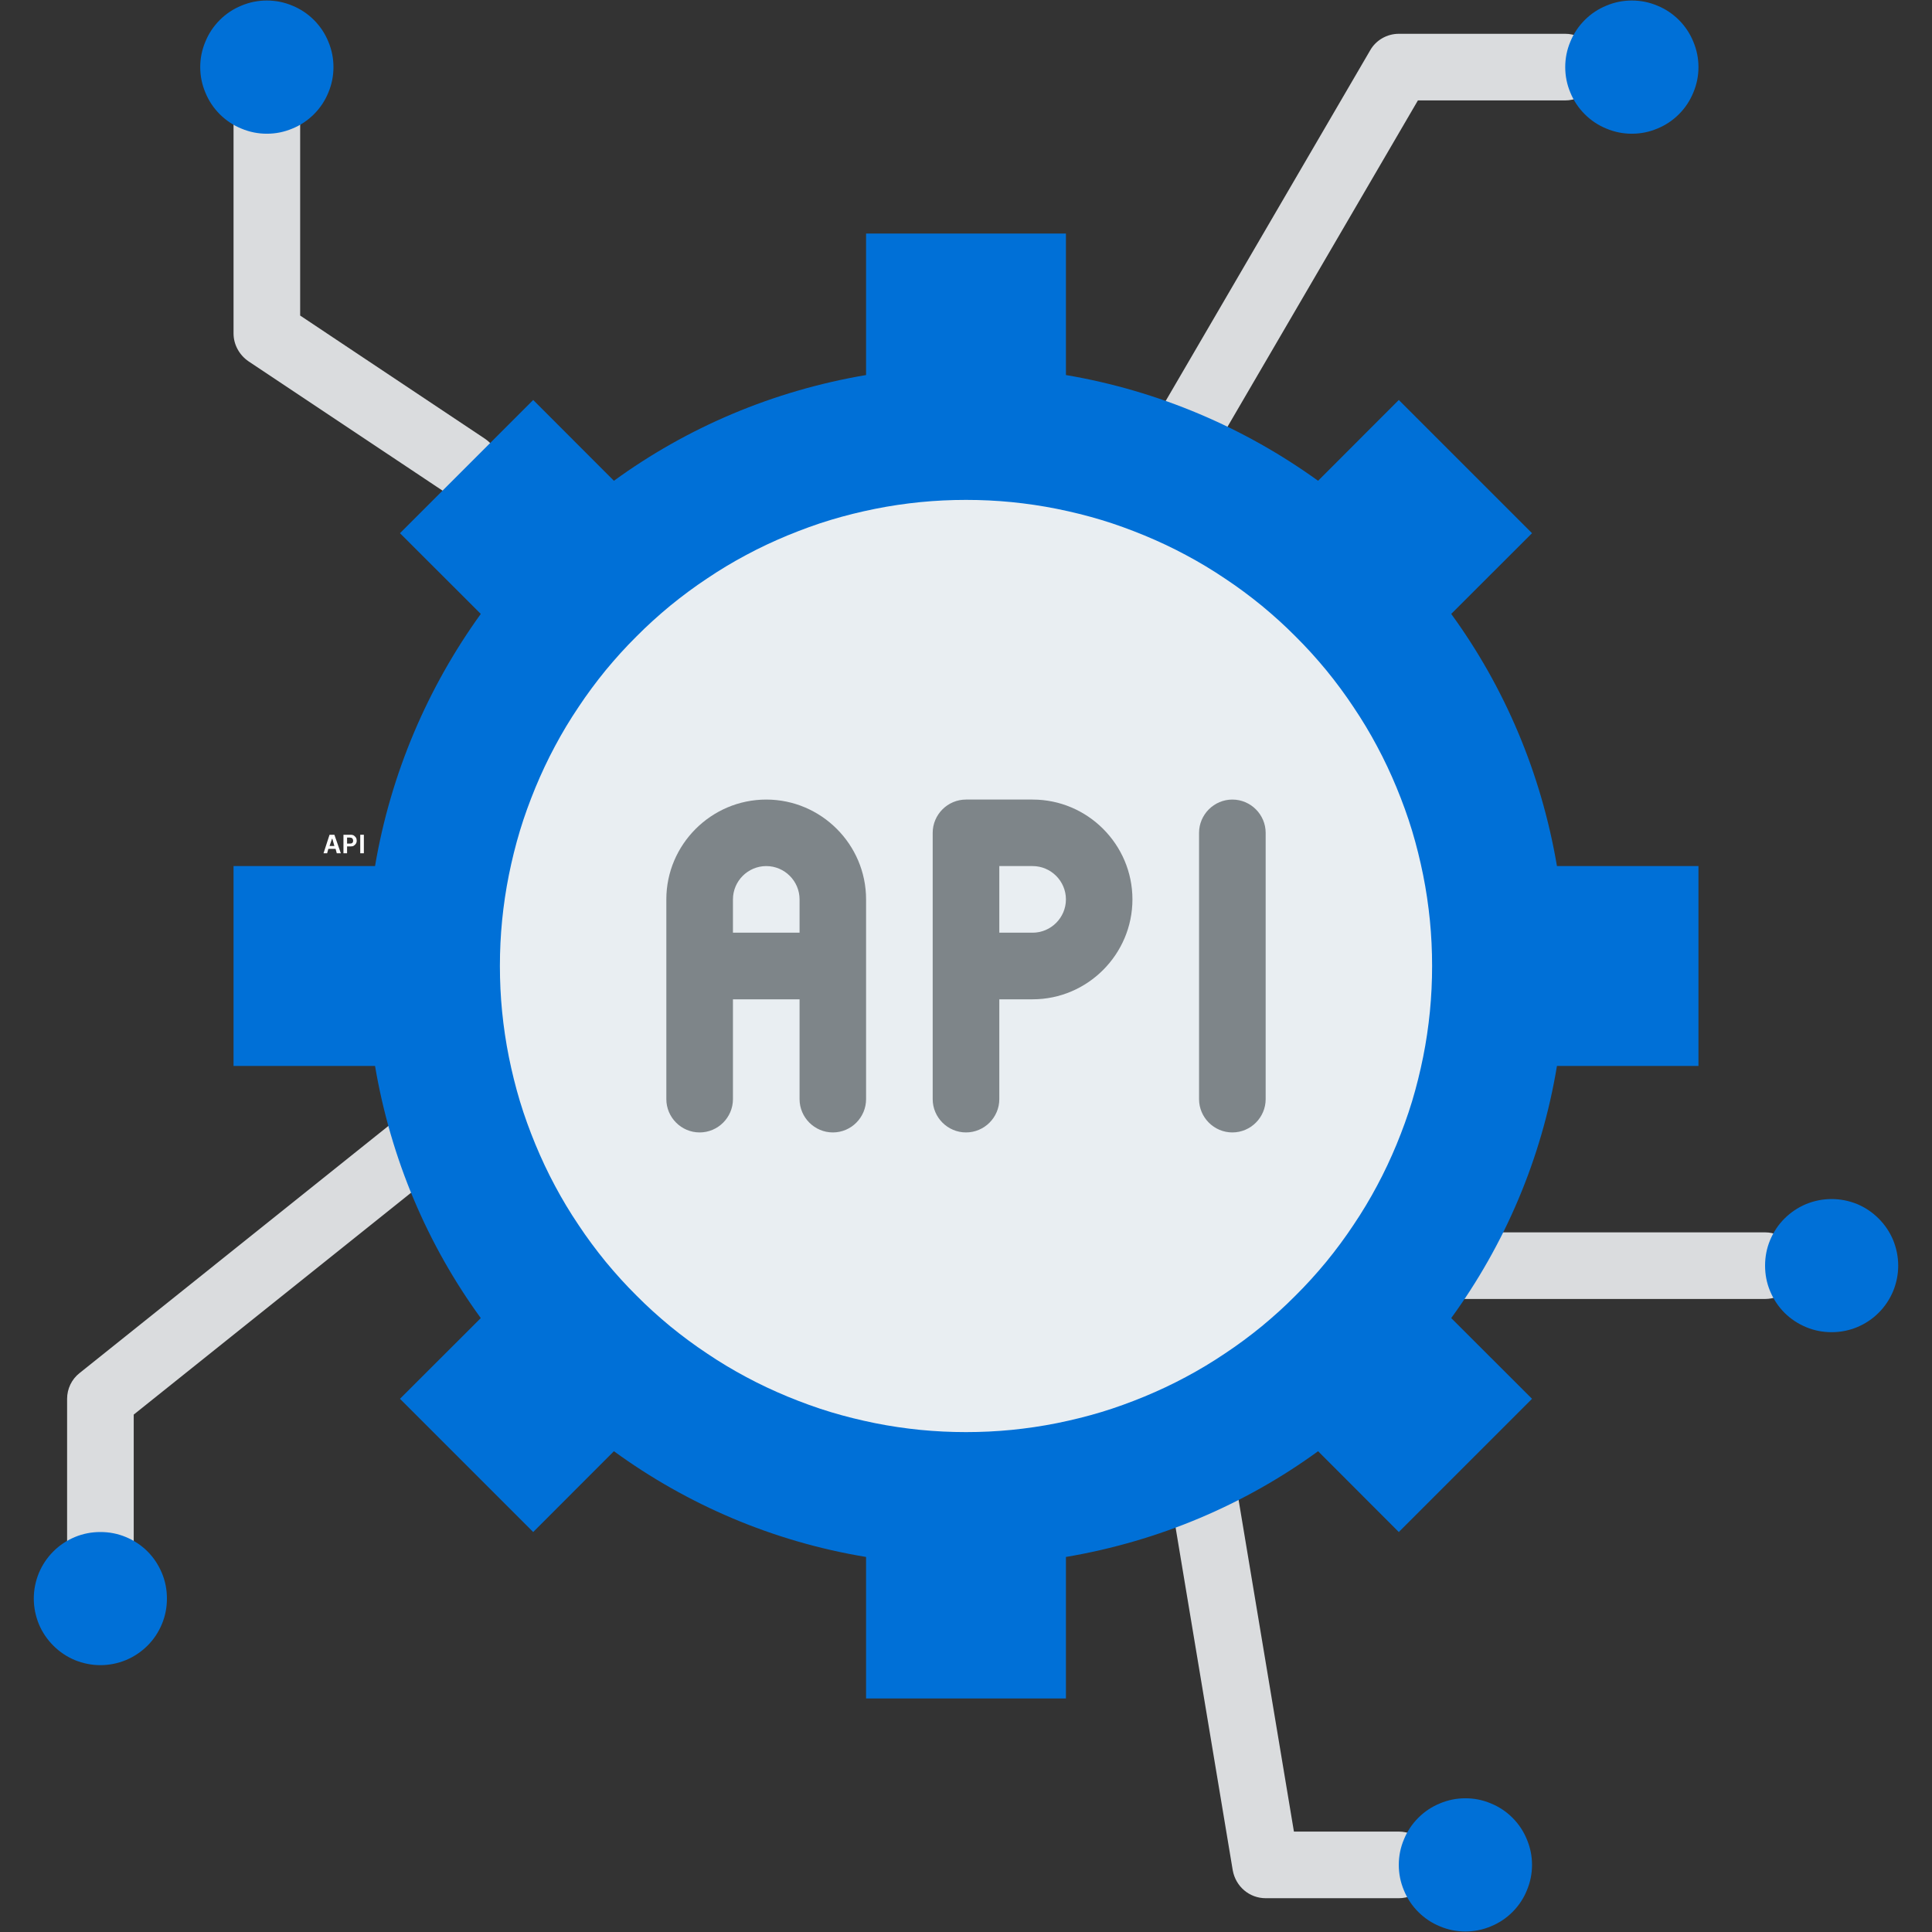
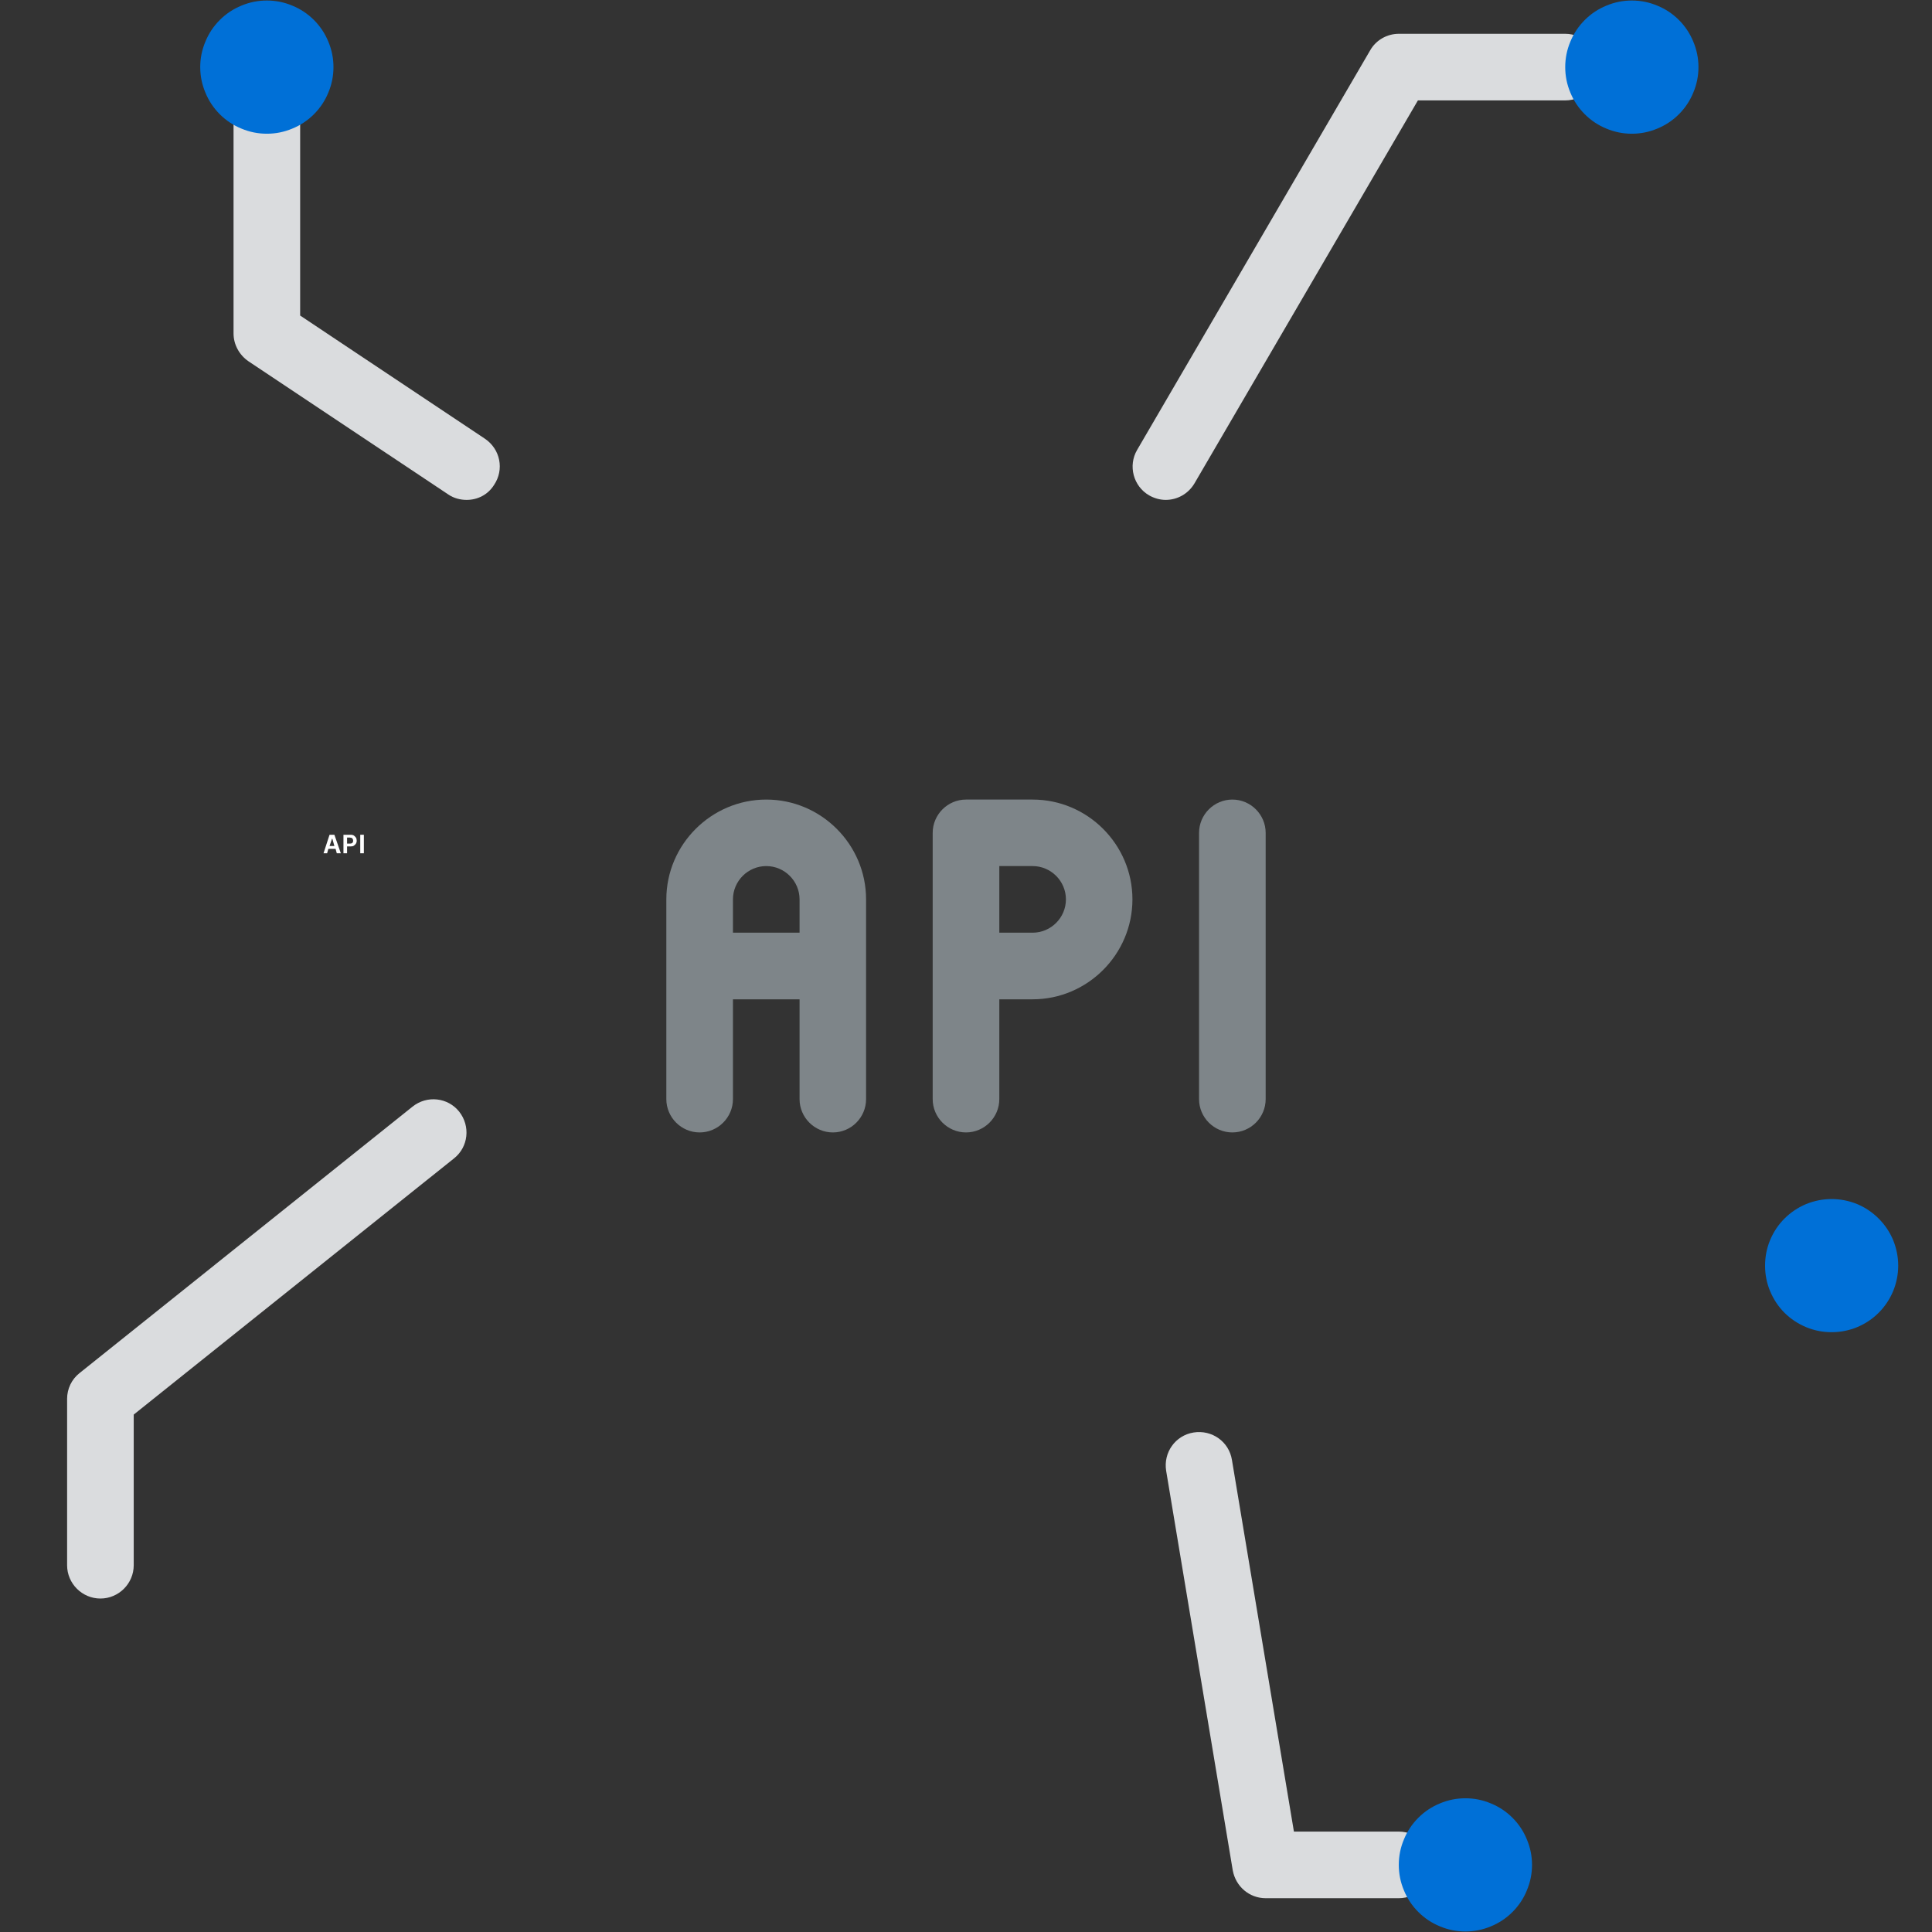
<svg xmlns="http://www.w3.org/2000/svg" width="100" zoomAndPan="magnify" viewBox="0 0 75 75" height="100" preserveAspectRatio="xMidYMid meet" version="1.0">
  <rect x="0" y="0" width="75" height="75" fill="#333333" stroke="none" />
  <defs>
    <g />
    <clipPath id="24c541c609">
-       <path d="M 1.312 59 L 7 59 L 7 65 L 1.312 65 Z M 1.312 59 " clip-rule="nonzero" />
-     </clipPath>
+       </clipPath>
    <clipPath id="dce6e8eb2e">
      <path d="M 0.48 1 L 2.398 1 L 2.398 2.602 L 0.48 2.602 Z M 0.48 1 " clip-rule="nonzero" />
    </clipPath>
    <clipPath id="48903af898">
      <rect x="0" width="3" y="0" height="3" />
    </clipPath>
  </defs>
  <path fill="#dadcde" d="M 45.254 19.406 C 45.027 19.406 44.801 19.34 44.609 19.23 C 43.996 18.875 43.785 18.082 44.141 17.469 L 53.188 1.957 C 53.414 1.555 53.848 1.312 54.301 1.312 L 60.762 1.312 C 61.473 1.312 62.055 1.895 62.055 2.605 C 62.055 3.316 61.473 3.898 60.762 3.898 L 55.043 3.898 L 46.371 18.762 C 46.125 19.18 45.691 19.406 45.254 19.406 Z M 45.254 19.406 " fill-opacity="1" fill-rule="nonzero" />
  <path fill="#dadcde" d="M 54.301 73.688 L 49.133 73.688 C 48.5 73.688 47.969 73.234 47.855 72.605 L 45.27 57.098 C 45.156 56.387 45.625 55.723 46.336 55.609 C 47.047 55.496 47.711 55.965 47.824 56.676 L 50.23 71.102 L 54.301 71.102 C 55.012 71.102 55.594 71.684 55.594 72.395 C 55.594 73.105 55.012 73.688 54.301 73.688 Z M 54.301 73.688 " fill-opacity="1" fill-rule="nonzero" />
  <path fill="#dadcde" d="M 3.898 62.055 C 3.188 62.055 2.605 61.473 2.605 60.762 L 2.605 54.301 C 2.605 53.914 2.781 53.543 3.09 53.301 L 16.012 42.961 C 16.578 42.508 17.387 42.605 17.824 43.152 C 18.273 43.719 18.18 44.527 17.629 44.965 L 5.191 54.914 L 5.191 60.762 C 5.191 61.473 4.609 62.055 3.898 62.055 Z M 3.898 62.055 " fill-opacity="1" fill-rule="nonzero" />
  <path fill="#dadcde" d="M 18.113 19.406 C 17.871 19.406 17.613 19.34 17.402 19.195 L 9.648 14.027 C 9.293 13.785 9.066 13.379 9.066 12.945 L 9.066 3.898 C 9.066 3.188 9.648 2.605 10.359 2.605 C 11.07 2.605 11.652 3.188 11.652 3.898 L 11.652 12.25 L 18.824 17.031 C 19.422 17.434 19.582 18.227 19.18 18.824 C 18.938 19.211 18.535 19.406 18.113 19.406 Z M 18.113 19.406 " fill-opacity="1" fill-rule="nonzero" />
-   <path fill="#dadcde" d="M 68.52 50.426 L 55.594 50.426 C 54.883 50.426 54.301 49.844 54.301 49.133 C 54.301 48.422 54.883 47.84 55.594 47.84 L 68.52 47.84 C 69.23 47.84 69.809 48.422 69.809 49.133 C 69.809 49.844 69.23 50.426 68.52 50.426 Z M 68.52 50.426 " fill-opacity="1" fill-rule="nonzero" />
-   <path fill="#0070d7" d="M 65.934 41.379 L 65.934 33.621 L 60.441 33.621 C 59.828 30.004 58.406 26.676 56.336 23.832 L 59.473 20.699 L 54.301 15.527 L 51.168 18.664 C 48.324 16.613 44.996 15.172 41.379 14.559 L 41.379 9.066 L 33.621 9.066 L 33.621 14.559 C 30.004 15.172 26.676 16.594 23.832 18.664 L 20.699 15.527 L 15.527 20.699 L 18.664 23.832 C 16.613 26.676 15.172 30.004 14.559 33.621 L 9.066 33.621 L 9.066 41.379 L 14.559 41.379 C 15.172 44.996 16.594 48.324 18.664 51.168 L 15.527 54.301 L 20.699 59.473 L 23.832 56.336 C 26.676 58.406 30.004 59.844 33.621 60.441 L 33.621 65.934 L 41.379 65.934 L 41.379 60.441 C 44.996 59.828 48.324 58.406 51.168 56.336 L 54.301 59.473 L 59.473 54.301 L 56.336 51.168 C 58.406 48.324 59.844 44.996 60.441 41.379 Z M 65.934 41.379 " fill-opacity="1" fill-rule="nonzero" />
-   <path fill="#e9eef2" d="M 55.594 37.5 C 55.594 38.094 55.566 38.684 55.508 39.273 C 55.449 39.863 55.363 40.449 55.246 41.031 C 55.129 41.609 54.988 42.184 54.816 42.754 C 54.645 43.32 54.441 43.875 54.215 44.426 C 53.988 44.973 53.738 45.508 53.457 46.031 C 53.18 46.551 52.875 47.059 52.543 47.551 C 52.215 48.047 51.863 48.52 51.488 48.98 C 51.109 49.438 50.715 49.875 50.293 50.293 C 49.875 50.715 49.438 51.109 48.98 51.488 C 48.52 51.863 48.047 52.215 47.551 52.543 C 47.059 52.875 46.551 53.18 46.031 53.457 C 45.508 53.738 44.973 53.988 44.426 54.215 C 43.875 54.441 43.32 54.645 42.754 54.816 C 42.184 54.988 41.609 55.129 41.031 55.246 C 40.449 55.363 39.863 55.449 39.273 55.508 C 38.684 55.566 38.094 55.594 37.5 55.594 C 36.906 55.594 36.316 55.566 35.727 55.508 C 35.137 55.449 34.551 55.363 33.969 55.246 C 33.391 55.129 32.816 54.988 32.246 54.816 C 31.68 54.645 31.125 54.441 30.574 54.215 C 30.027 53.988 29.492 53.738 28.969 53.457 C 28.449 53.18 27.941 52.875 27.449 52.543 C 26.953 52.215 26.48 51.863 26.02 51.488 C 25.562 51.109 25.125 50.715 24.707 50.293 C 24.285 49.875 23.891 49.438 23.512 48.98 C 23.137 48.52 22.785 48.047 22.457 47.551 C 22.125 47.059 21.82 46.551 21.543 46.031 C 21.262 45.508 21.012 44.973 20.785 44.426 C 20.559 43.875 20.355 43.32 20.184 42.754 C 20.012 42.184 19.871 41.609 19.754 41.031 C 19.637 40.449 19.551 39.863 19.492 39.273 C 19.434 38.684 19.406 38.094 19.406 37.5 C 19.406 36.906 19.434 36.316 19.492 35.727 C 19.551 35.137 19.637 34.551 19.754 33.969 C 19.871 33.391 20.012 32.816 20.184 32.246 C 20.355 31.68 20.559 31.125 20.785 30.574 C 21.012 30.027 21.262 29.492 21.543 28.969 C 21.82 28.449 22.125 27.941 22.457 27.449 C 22.785 26.953 23.137 26.48 23.512 26.02 C 23.891 25.562 24.285 25.125 24.707 24.707 C 25.125 24.285 25.562 23.891 26.02 23.512 C 26.48 23.137 26.953 22.785 27.449 22.457 C 27.941 22.125 28.449 21.82 28.969 21.543 C 29.492 21.262 30.027 21.012 30.574 20.785 C 31.125 20.559 31.68 20.355 32.246 20.184 C 32.816 20.012 33.391 19.871 33.969 19.754 C 34.551 19.637 35.137 19.551 35.727 19.492 C 36.316 19.434 36.906 19.406 37.5 19.406 C 38.094 19.406 38.684 19.434 39.273 19.492 C 39.863 19.551 40.449 19.637 41.031 19.754 C 41.609 19.871 42.184 20.012 42.754 20.184 C 43.32 20.355 43.875 20.559 44.426 20.785 C 44.973 21.012 45.508 21.262 46.031 21.543 C 46.551 21.82 47.059 22.125 47.551 22.457 C 48.047 22.785 48.52 23.137 48.98 23.512 C 49.438 23.891 49.875 24.285 50.293 24.707 C 50.715 25.125 51.109 25.562 51.488 26.02 C 51.863 26.48 52.215 26.953 52.543 27.449 C 52.875 27.941 53.18 28.449 53.457 28.969 C 53.738 29.492 53.988 30.027 54.215 30.574 C 54.441 31.125 54.645 31.68 54.816 32.246 C 54.988 32.816 55.129 33.391 55.246 33.969 C 55.363 34.551 55.449 35.137 55.508 35.727 C 55.566 36.316 55.594 36.906 55.594 37.5 Z M 55.594 37.5 " fill-opacity="1" fill-rule="nonzero" />
  <path fill="#0070d7" d="M 65.934 2.605 C 65.934 2.949 65.867 3.277 65.734 3.594 C 65.605 3.91 65.418 4.191 65.176 4.434 C 64.934 4.676 64.652 4.863 64.336 4.992 C 64.02 5.125 63.691 5.191 63.348 5.191 C 63.004 5.191 62.676 5.125 62.359 4.992 C 62.043 4.863 61.762 4.676 61.52 4.434 C 61.277 4.191 61.09 3.91 60.961 3.594 C 60.828 3.277 60.762 2.949 60.762 2.605 C 60.762 2.262 60.828 1.934 60.961 1.617 C 61.09 1.301 61.277 1.02 61.52 0.777 C 61.762 0.535 62.043 0.348 62.359 0.219 C 62.676 0.086 63.004 0.02 63.348 0.02 C 63.691 0.02 64.02 0.086 64.336 0.219 C 64.652 0.348 64.934 0.535 65.176 0.777 C 65.418 1.02 65.605 1.301 65.734 1.617 C 65.867 1.934 65.934 2.262 65.934 2.605 Z M 65.934 2.605 " fill-opacity="1" fill-rule="nonzero" />
  <path fill="#7e8589" d="M 40.086 31.039 L 37.5 31.039 C 36.789 31.039 36.207 31.621 36.207 32.332 L 36.207 42.668 C 36.207 43.379 36.789 43.961 37.5 43.961 C 38.211 43.961 38.793 43.379 38.793 42.668 L 38.793 38.793 L 40.086 38.793 C 42.219 38.793 43.961 37.047 43.961 34.914 C 43.961 32.781 42.219 31.039 40.086 31.039 Z M 40.086 36.207 L 38.793 36.207 L 38.793 33.621 L 40.086 33.621 C 40.797 33.621 41.379 34.203 41.379 34.914 C 41.379 35.625 40.797 36.207 40.086 36.207 Z M 40.086 36.207 " fill-opacity="1" fill-rule="nonzero" />
  <path fill="#7e8589" d="M 47.84 31.039 C 47.129 31.039 46.547 31.621 46.547 32.332 L 46.547 42.668 C 46.547 43.379 47.129 43.961 47.84 43.961 C 48.551 43.961 49.133 43.379 49.133 42.668 L 49.133 32.332 C 49.133 31.621 48.551 31.039 47.84 31.039 Z M 47.84 31.039 " fill-opacity="1" fill-rule="nonzero" />
  <path fill="#7e8589" d="M 29.746 31.039 C 27.613 31.039 25.867 32.781 25.867 34.914 L 25.867 42.668 C 25.867 43.379 26.449 43.961 27.16 43.961 C 27.871 43.961 28.453 43.379 28.453 42.668 L 28.453 38.793 L 31.039 38.793 L 31.039 42.668 C 31.039 43.379 31.621 43.961 32.332 43.961 C 33.043 43.961 33.621 43.379 33.621 42.668 L 33.621 34.914 C 33.621 32.781 31.879 31.039 29.746 31.039 Z M 28.453 36.207 L 28.453 34.914 C 28.453 34.203 29.035 33.621 29.746 33.621 C 30.457 33.621 31.039 34.203 31.039 34.914 L 31.039 36.207 Z M 28.453 36.207 " fill-opacity="1" fill-rule="nonzero" />
  <path fill="#0070d7" d="M 59.473 72.395 C 59.473 72.738 59.406 73.066 59.273 73.383 C 59.145 73.699 58.957 73.98 58.715 74.223 C 58.473 74.465 58.191 74.652 57.875 74.781 C 57.559 74.914 57.23 74.98 56.887 74.98 C 56.543 74.98 56.215 74.914 55.898 74.781 C 55.582 74.652 55.301 74.465 55.059 74.223 C 54.816 73.98 54.629 73.699 54.5 73.383 C 54.367 73.066 54.301 72.738 54.301 72.395 C 54.301 72.051 54.367 71.723 54.5 71.406 C 54.629 71.09 54.816 70.809 55.059 70.566 C 55.301 70.324 55.582 70.137 55.898 70.008 C 56.215 69.875 56.543 69.809 56.887 69.809 C 57.23 69.809 57.559 69.875 57.875 70.008 C 58.191 70.137 58.473 70.324 58.715 70.566 C 58.957 70.809 59.145 71.09 59.273 71.406 C 59.406 71.723 59.473 72.051 59.473 72.395 Z M 59.473 72.395 " fill-opacity="1" fill-rule="nonzero" />
  <g clip-path="url(#24c541c609)">
-     <path fill="#0070d7" d="M 6.48 62.055 C 6.48 62.398 6.418 62.727 6.285 63.047 C 6.152 63.363 5.969 63.641 5.727 63.883 C 5.484 64.125 5.203 64.312 4.887 64.445 C 4.57 64.574 4.238 64.641 3.898 64.641 C 3.555 64.641 3.227 64.574 2.906 64.445 C 2.59 64.312 2.312 64.125 2.07 63.883 C 1.828 63.641 1.641 63.363 1.508 63.047 C 1.379 62.727 1.312 62.398 1.312 62.055 C 1.312 61.715 1.379 61.383 1.508 61.066 C 1.641 60.75 1.828 60.469 2.07 60.227 C 2.312 59.984 2.59 59.801 2.906 59.668 C 3.227 59.535 3.555 59.473 3.898 59.473 C 4.238 59.473 4.57 59.535 4.887 59.668 C 5.203 59.801 5.484 59.984 5.727 60.227 C 5.969 60.469 6.152 60.75 6.285 61.066 C 6.418 61.383 6.48 61.715 6.48 62.055 Z M 6.48 62.055 " fill-opacity="1" fill-rule="nonzero" />
-   </g>
+     </g>
  <path fill="#0070d7" d="M 73.688 49.133 C 73.688 49.473 73.621 49.805 73.492 50.121 C 73.359 50.438 73.172 50.719 72.93 50.961 C 72.688 51.203 72.41 51.387 72.094 51.52 C 71.773 51.652 71.445 51.715 71.102 51.715 C 70.762 51.715 70.43 51.652 70.113 51.52 C 69.797 51.387 69.516 51.203 69.273 50.961 C 69.031 50.719 68.848 50.438 68.715 50.121 C 68.582 49.805 68.52 49.473 68.52 49.133 C 68.52 48.789 68.582 48.461 68.715 48.141 C 68.848 47.824 69.031 47.547 69.273 47.305 C 69.516 47.062 69.797 46.875 70.113 46.742 C 70.43 46.613 70.762 46.547 71.102 46.547 C 71.445 46.547 71.773 46.613 72.094 46.742 C 72.41 46.875 72.688 47.062 72.93 47.305 C 73.172 47.547 73.359 47.824 73.492 48.141 C 73.621 48.461 73.688 48.789 73.688 49.133 Z M 73.688 49.133 " fill-opacity="1" fill-rule="nonzero" />
  <path fill="#0070d7" d="M 12.945 2.605 C 12.945 2.949 12.879 3.277 12.746 3.594 C 12.617 3.91 12.43 4.191 12.188 4.434 C 11.945 4.676 11.664 4.863 11.348 4.992 C 11.031 5.125 10.703 5.191 10.359 5.191 C 10.016 5.191 9.688 5.125 9.371 4.992 C 9.055 4.863 8.773 4.676 8.531 4.434 C 8.289 4.191 8.102 3.91 7.973 3.594 C 7.84 3.277 7.773 2.949 7.773 2.605 C 7.773 2.262 7.84 1.934 7.973 1.617 C 8.102 1.301 8.289 1.02 8.531 0.777 C 8.773 0.535 9.055 0.348 9.371 0.219 C 9.688 0.086 10.016 0.02 10.359 0.02 C 10.703 0.02 11.031 0.086 11.348 0.219 C 11.664 0.348 11.945 0.535 12.188 0.777 C 12.43 1.02 12.617 1.301 12.746 1.617 C 12.879 1.934 12.945 2.262 12.945 2.605 Z M 12.945 2.605 " fill-opacity="1" fill-rule="nonzero" />
  <g transform="matrix(1, 0, 0, 1, 12, 31)">
    <g clip-path="url(#48903af898)">
      <g clip-path="url(#dce6e8eb2e)">
        <g fill="#ffffff" fill-opacity="1">
          <g transform="translate(0.543, 2.124)">
            <g>
              <path d="M 0.688 0 L 0.531 0 L 0.484 -0.172 L 0.203 -0.172 L 0.156 0 L 0.016 0 L 0.25 -0.719 L 0.438 -0.719 Z M 0.344 -0.562 L 0.25 -0.281 L 0.438 -0.281 L 0.359 -0.562 Z M 0.344 -0.562 " />
            </g>
          </g>
          <g transform="translate(1.239, 2.124)">
            <g>
              <path d="M 0.375 -0.719 C 0.426 -0.719 0.469 -0.707 0.5 -0.688 C 0.531 -0.664 0.555 -0.641 0.578 -0.609 C 0.598 -0.578 0.609 -0.535 0.609 -0.484 C 0.609 -0.441 0.598 -0.406 0.578 -0.375 C 0.555 -0.344 0.531 -0.316 0.5 -0.297 C 0.469 -0.273 0.426 -0.266 0.375 -0.266 L 0.234 -0.266 L 0.234 0 L 0.094 0 L 0.094 -0.719 Z M 0.344 -0.375 C 0.426 -0.375 0.469 -0.41 0.469 -0.484 C 0.469 -0.566 0.426 -0.609 0.344 -0.609 L 0.234 -0.609 L 0.234 -0.375 Z M 0.344 -0.375 " />
            </g>
          </g>
          <g transform="translate(1.891, 2.124)">
            <g>
              <path d="M 0.234 0 L 0.094 0 L 0.094 -0.719 L 0.234 -0.719 Z M 0.234 0 " />
            </g>
          </g>
        </g>
      </g>
    </g>
  </g>
</svg>